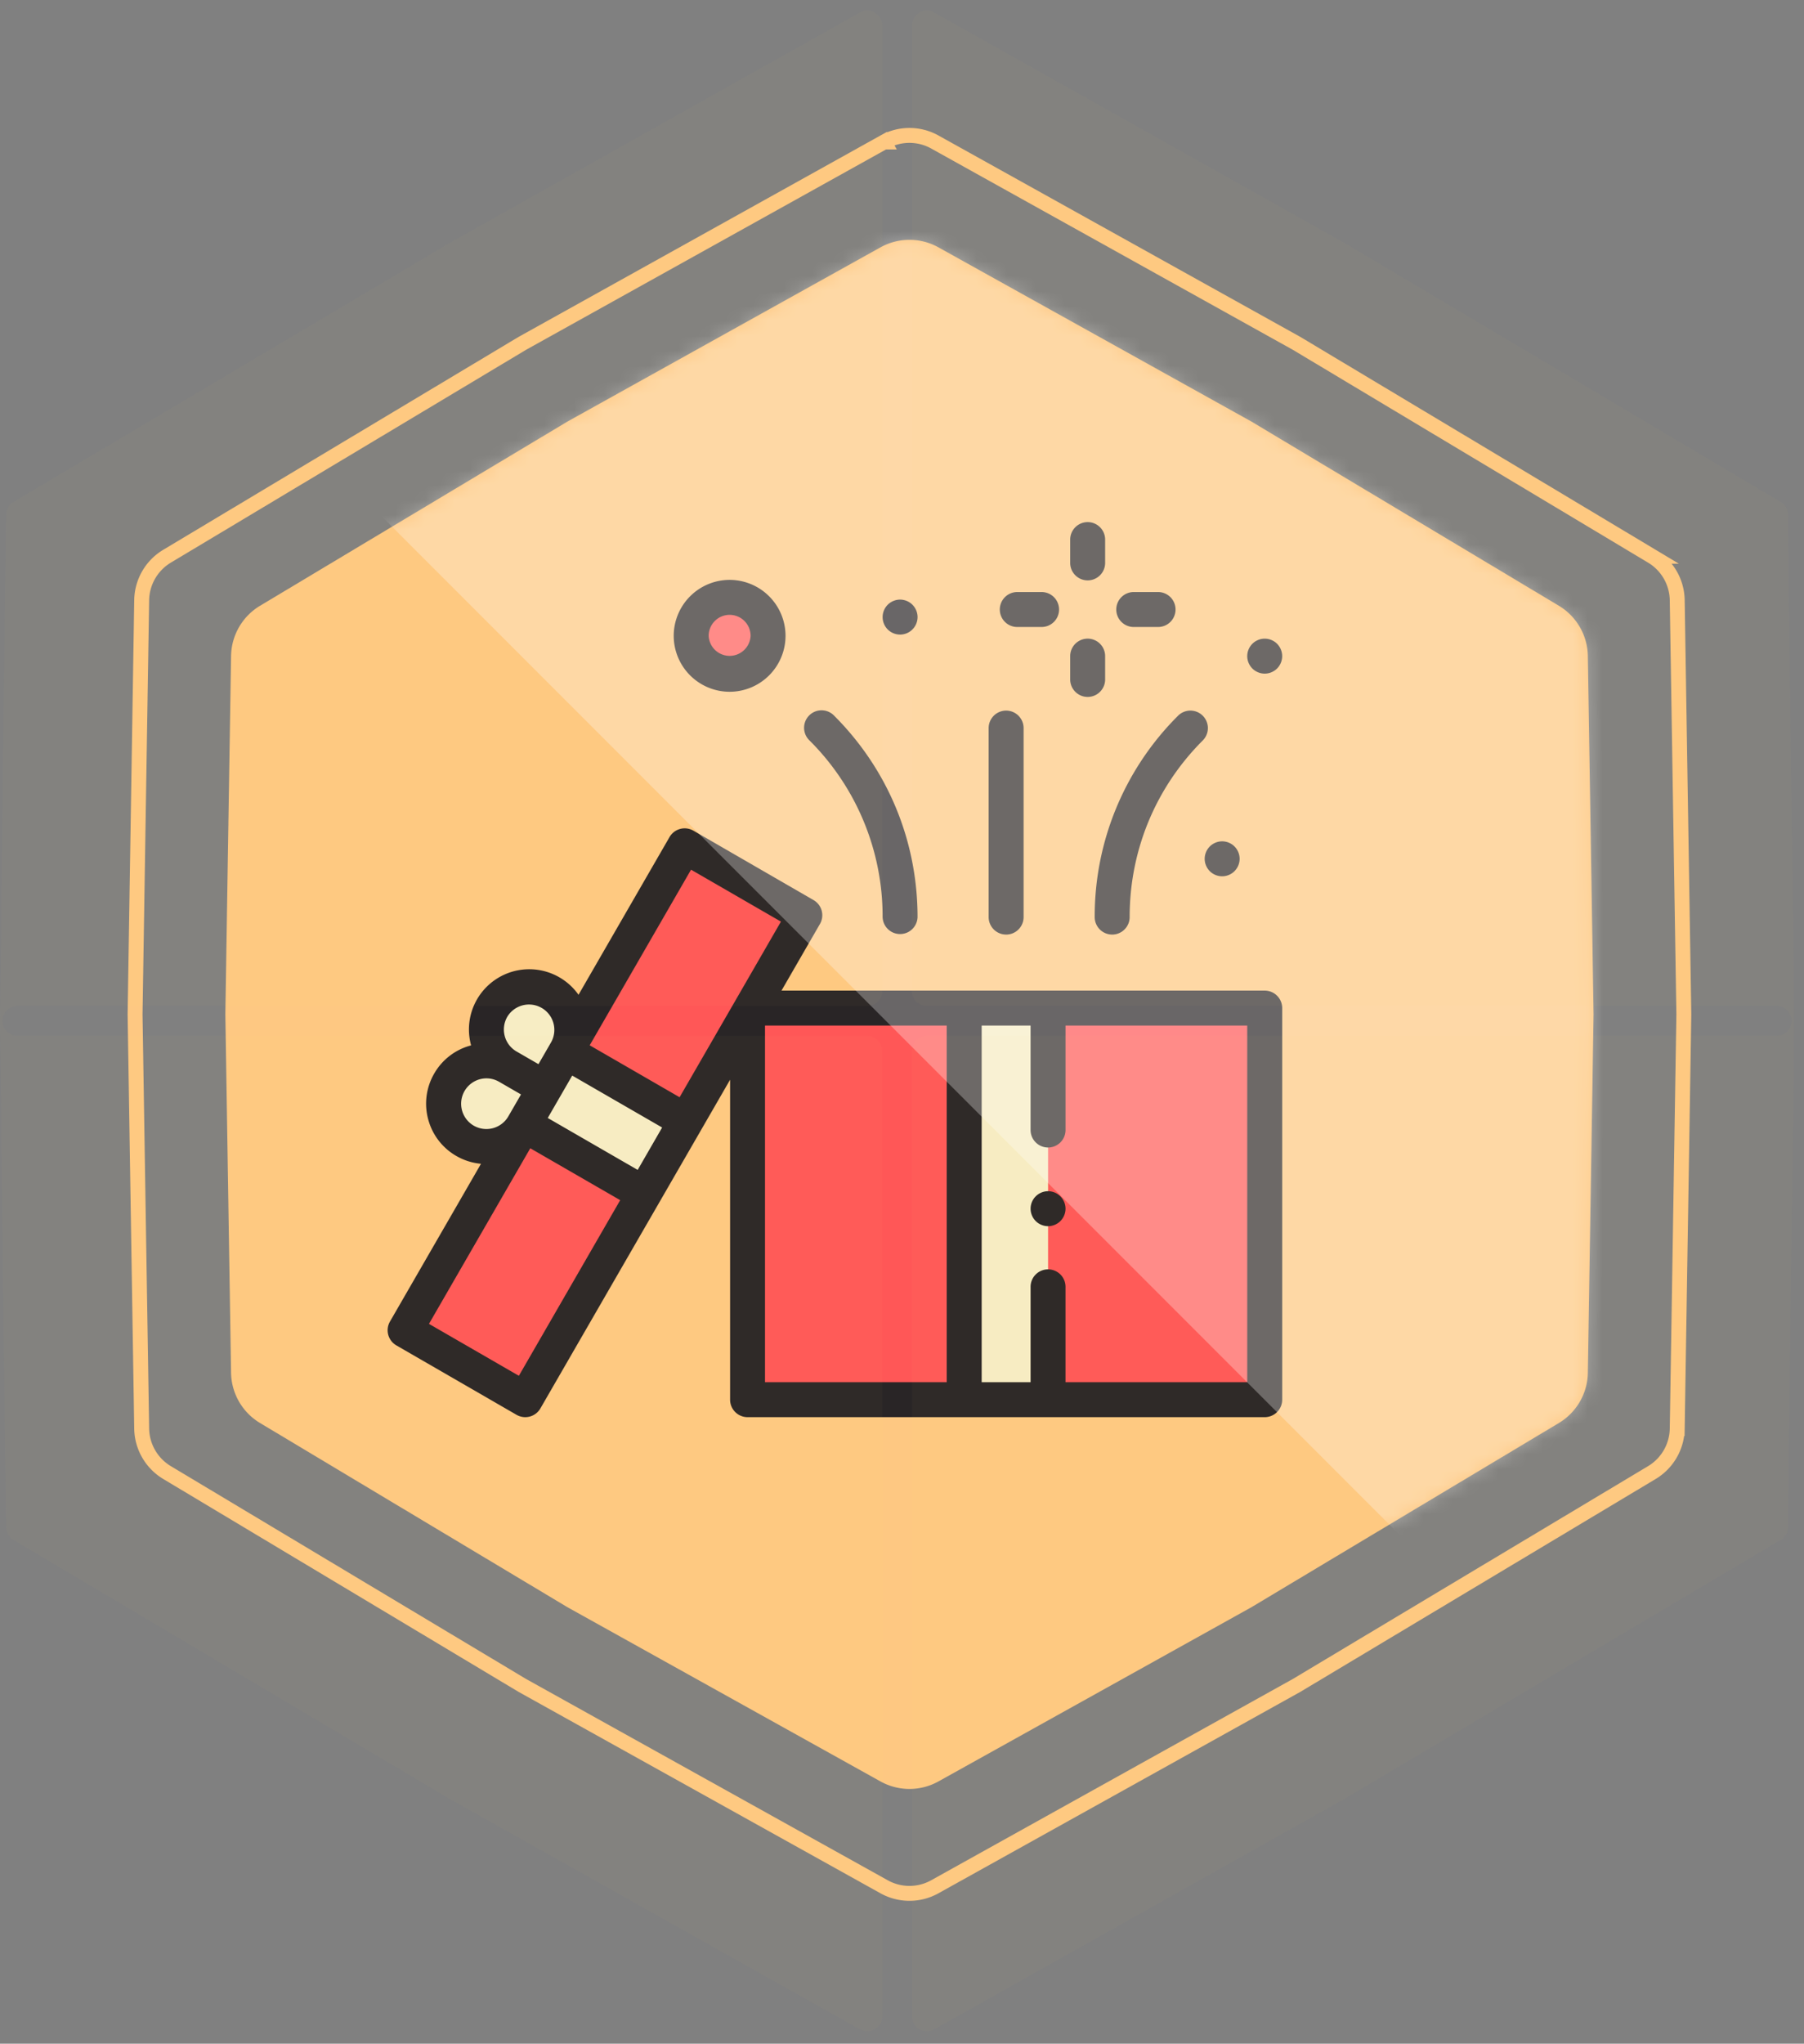
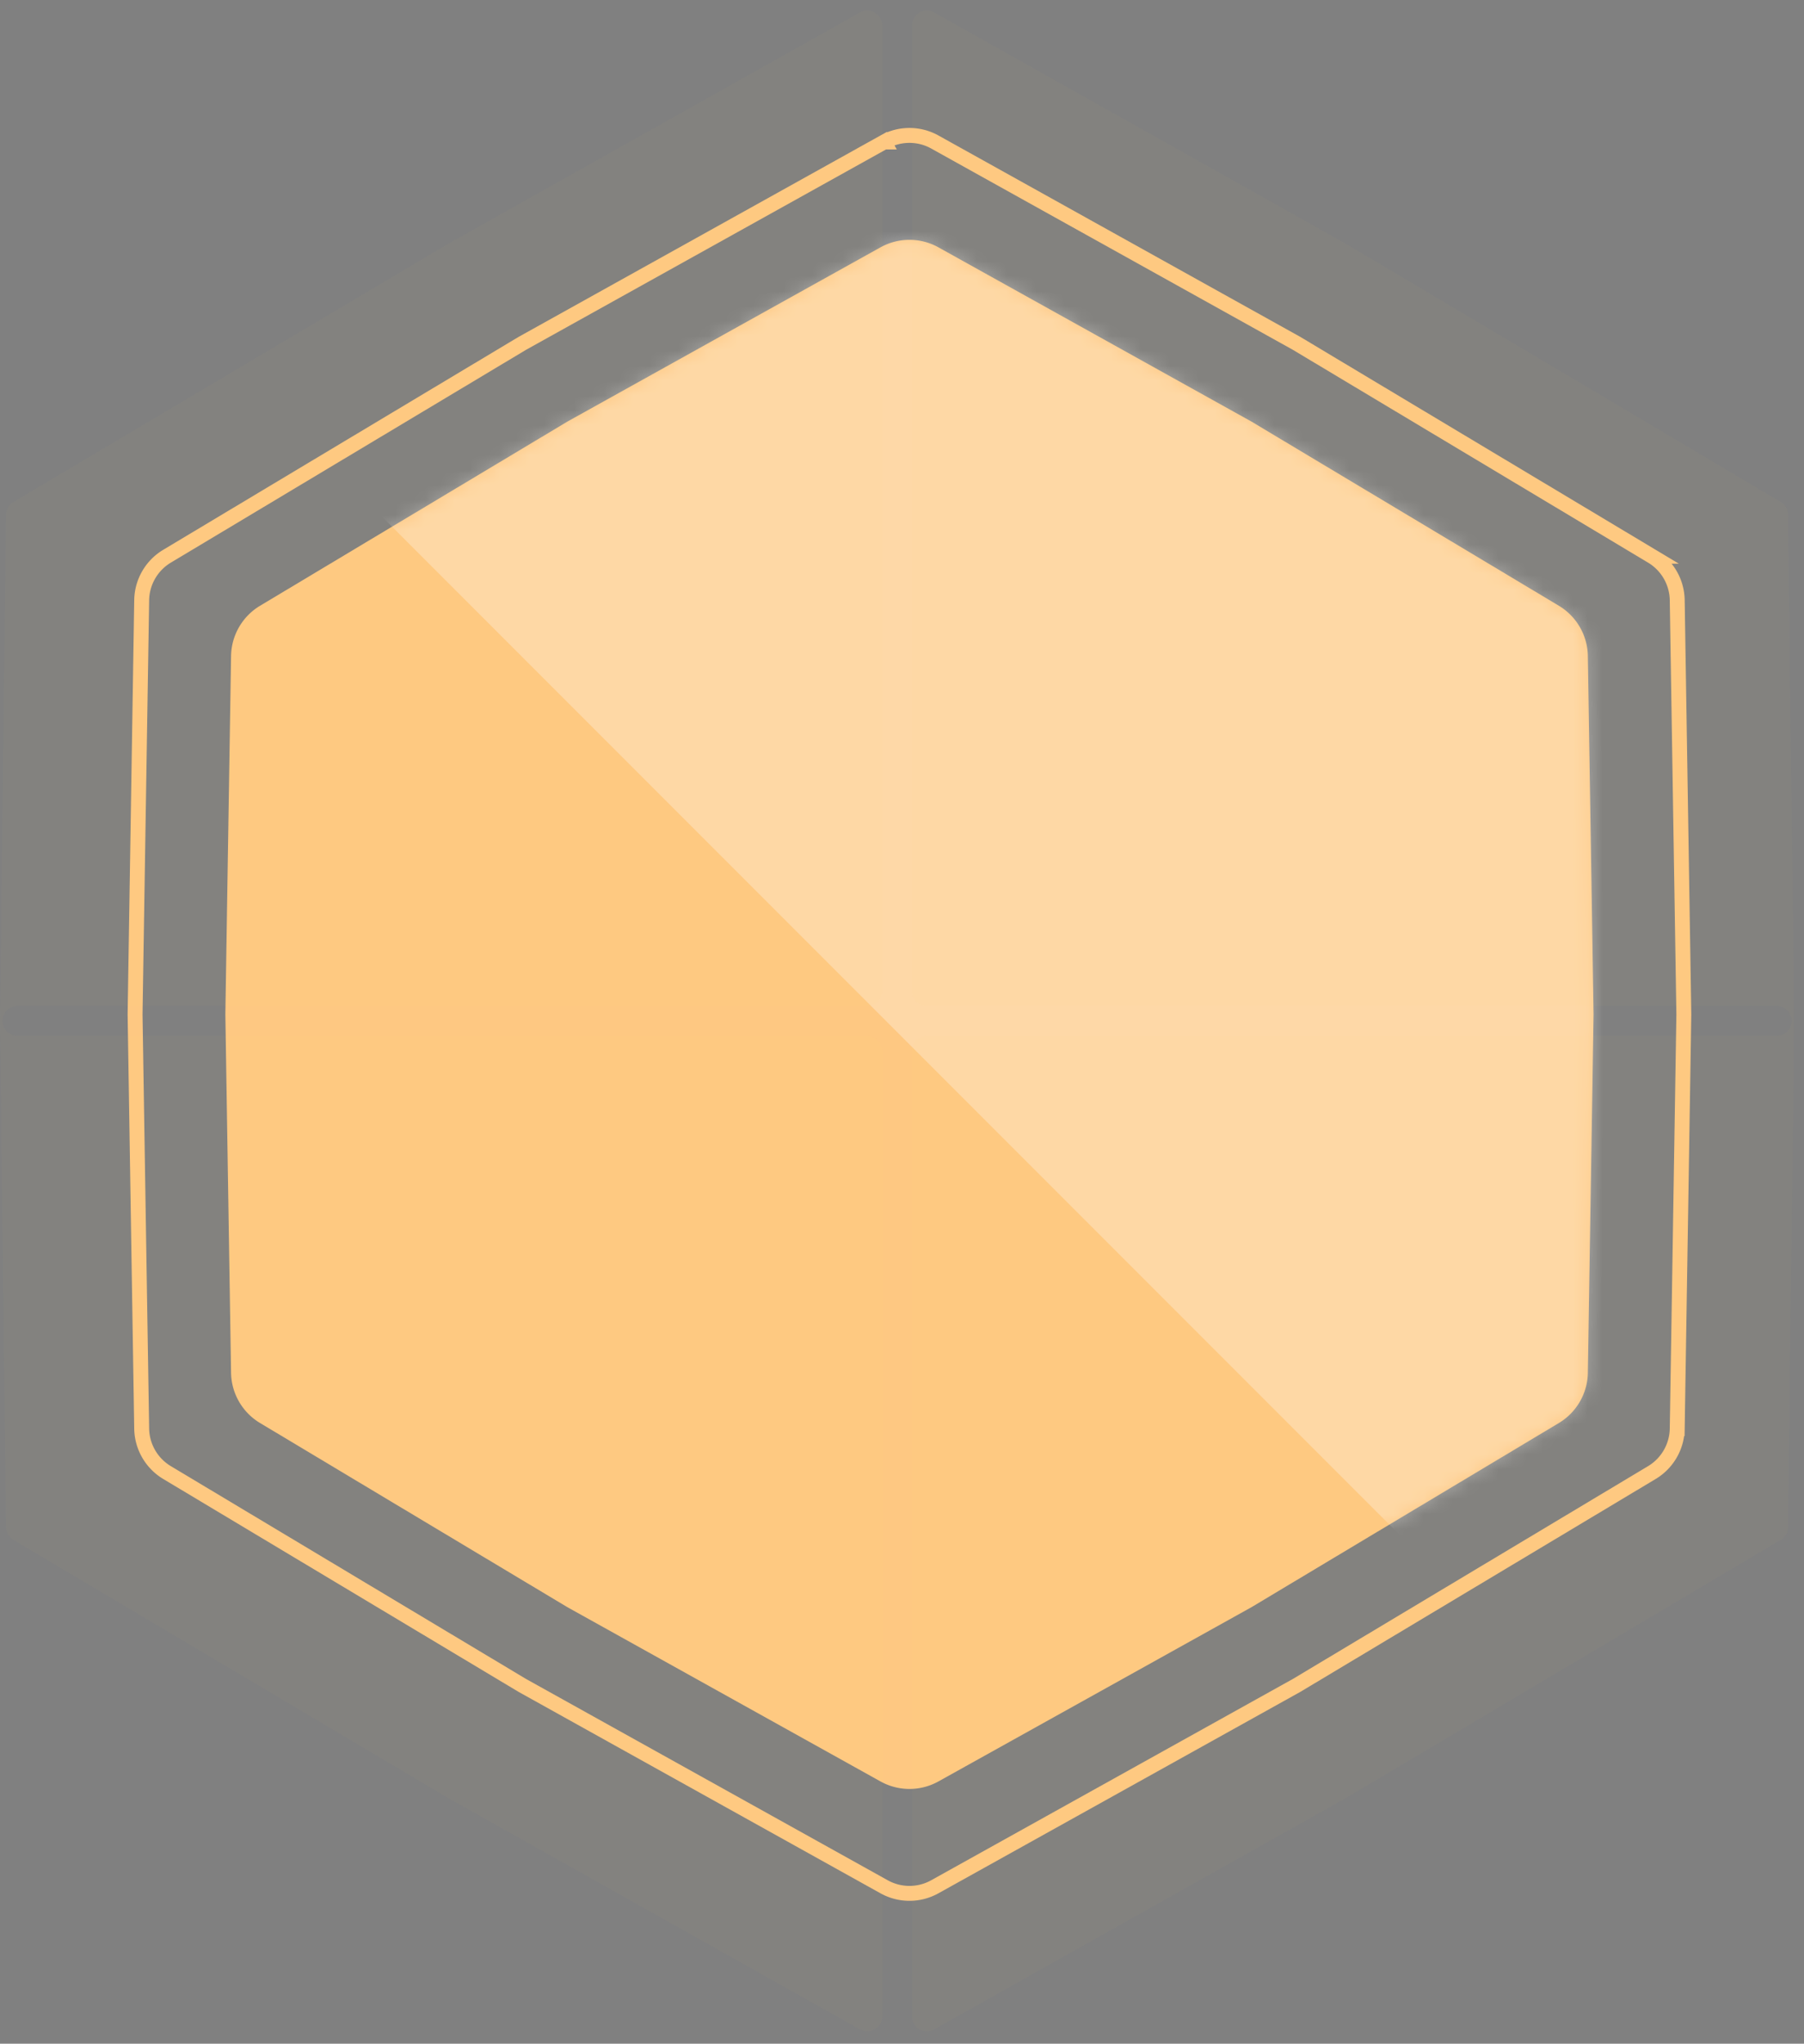
<svg xmlns="http://www.w3.org/2000/svg" width="121" height="137" fill="none">
  <rect width="100%" height="100%" fill="#808080" stroke="none" />
  <path d="M59.056 16.582a4 4 0 013.889 0l20.997 11.68 20.615 12.345a4 4 0 011.945 3.368L106.885 68l-.383 24.025a4 4 0 01-1.945 3.368l-20.615 12.345-20.997 11.68a3.998 3.998 0 01-3.89 0l-20.998-11.68-20.614-12.345a4 4 0 01-1.945-3.368L15.115 68l.383-24.025a4 4 0 011.945-3.368l20.614-12.345 20.998-11.68z" fill="#FEC882" />
  <path d="M59.299 9.519a3.5 3.5 0 013.402 0l24.269 13.5 23.826 14.267a3.5 3.5 0 011.701 2.947L112.94 68l-.443 27.767a3.5 3.5 0 01-1.701 2.947L86.97 112.981l-24.269 13.5a3.497 3.497 0 01-3.402 0l-24.269-13.5-23.826-14.267a3.5 3.5 0 01-1.701-2.947L9.06 68l.443-27.767a3.5 3.5 0 011.701-2.947L35.03 23.019 59.3 9.519l-.243-.437.243.437z" stroke="#FEC882" />
  <g clip-path="url(#prefix__clip0)">
-     <path d="M48.938 45.2a2.578 2.578 0 100-5.156 2.578 2.578 0 000 5.156zM50.14 67.578h34.688v26.25H50.14v-26.25z" fill="#FF5757" />
    <path d="M64.672 67.578h5.625v26.25h-5.625v-26.25z" fill="#F7EDC4" />
-     <path d="M27.17 89.175L45.92 56.7l8.06 4.653-18.75 32.475-8.06-4.653z" fill="#FF5757" />
    <path d="M35.14 75.373l2.812-4.871 8.06 4.653-2.813 4.871-8.06-4.653z" fill="#F7EDC4" />
    <path d="M33.01 67.58a2.871 2.871 0 001.05 3.922l2.487 1.435 1.435-2.486a2.871 2.871 0 00-4.973-2.871z" fill="#F7EDC4" />
    <path d="M30.138 72.552a2.871 2.871 0 013.922-1.05l2.487 1.435-1.436 2.486a2.871 2.871 0 01-4.973-2.87z" fill="#F7EDC4" />
-     <path d="M84.828 66.406H52.417l2.58-4.468a1.172 1.172 0 00-.43-1.6l-8.06-4.654a1.173 1.173 0 00-1.6.43l-6.104 10.572a4.047 4.047 0 00-6.808.307 4.03 4.03 0 00-.397 3.085l-.02.005a4.016 4.016 0 00-2.454 1.883 4.016 4.016 0 00-.404 3.068 4.017 4.017 0 001.884 2.455 4.028 4.028 0 001.658.526l-6.105 10.574a1.172 1.172 0 00.429 1.6l8.06 4.654a1.171 1.171 0 001.6-.429L48.97 72.379v21.449c0 .647.524 1.172 1.172 1.172h34.687c.647 0 1.172-.525 1.172-1.172v-26.25c0-.647-.525-1.172-1.172-1.172zM46.35 58.3l6.03 3.481-6.797 11.773-6.03-3.482L46.35 58.3zm-3.58 20.125l-6.03-3.481 1.641-2.842 6.03 3.481-1.64 2.842zm-8.747-10.26a1.7 1.7 0 012.944 1.7l-.85 1.471-1.472-.85a1.701 1.701 0 01-.622-2.32zm.072 6.672a1.701 1.701 0 01-2.32.622 1.701 1.701 0 01.851-3.171c.295 0 .585.077.847.228l1.472.85-.85 1.471zm.707 17.39l-6.03-3.481 6.796-11.772 6.03 3.48-6.796 11.773zm16.51-23.477H63.5v23.906H51.312V68.75zm32.343 23.906H71.468v-6.358a1.172 1.172 0 10-2.343 0v6.358h-3.281V68.75h3.28v7.001a1.172 1.172 0 102.345 0V68.75h12.187v23.906z" fill="#292526" />
-     <path d="M67.484 62.65c.648 0 1.172-.525 1.172-1.172v-12.67a1.172 1.172 0 10-2.344 0v12.67c0 .647.525 1.171 1.172 1.171zM74.597 62.65c.647 0 1.172-.525 1.172-1.173 0-4.473 1.741-8.678 4.904-11.84a1.172 1.172 0 00-1.657-1.658 18.965 18.965 0 00-5.591 13.498c0 .648.525 1.172 1.172 1.172zM59.2 61.477a1.172 1.172 0 002.343 0c0-5.099-1.986-9.893-5.591-13.498a1.172 1.172 0 10-1.657 1.657 16.636 16.636 0 014.904 11.841zM72.953 38.906c.647 0 1.172-.524 1.172-1.172v-1.562a1.172 1.172 0 10-2.344 0v1.562c0 .648.525 1.172 1.172 1.172zM72.953 46.719c.647 0 1.172-.525 1.172-1.172v-1.563a1.172 1.172 0 10-2.344 0v1.563c0 .647.525 1.172 1.172 1.172zM76.078 42.031h1.563a1.172 1.172 0 100-2.343h-1.563a1.172 1.172 0 100 2.343zM68.266 42.031h1.562a1.172 1.172 0 100-2.343h-1.562a1.172 1.172 0 100 2.343zM48.938 46.373a3.754 3.754 0 003.75-3.75 3.754 3.754 0 00-3.75-3.75 3.754 3.754 0 00-3.75 3.75 3.754 3.754 0 003.75 3.75zm0-5.156c.776 0 1.407.63 1.407 1.406a1.408 1.408 0 01-2.813 0c0-.775.631-1.406 1.406-1.406zM60.372 42.54a1.176 1.176 0 001.172-1.173c0-.308-.125-.61-.343-.828a1.18 1.18 0 00-.829-.344c-.308 0-.61.126-.83.344a1.18 1.18 0 00-.342.828c0 .308.124.61.342.829.22.219.52.343.83.343zM81.145 58.4c.218.218.52.343.829.343a1.176 1.176 0 001.172-1.172 1.175 1.175 0 00-1.172-1.172c-.309 0-.61.126-.829.344a1.18 1.18 0 00-.343.828c0 .309.125.61.343.829zM84.828 45.157c.308 0 .61-.125.829-.343a1.18 1.18 0 00.343-.829c0-.309-.125-.61-.343-.83a1.18 1.18 0 00-.829-.342c-.308 0-.61.125-.828.343-.218.219-.344.52-.344.83 0 .308.126.61.344.828.218.218.52.343.828.343zM70.297 79.853a1.175 1.175 0 00-1.172 1.172c0 .309.125.61.343.829.218.218.52.343.829.343.308 0 .61-.125.828-.343a1.18 1.18 0 00.344-.829 1.176 1.176 0 00-1.172-1.172z" fill="#292526" />
  </g>
  <mask id="prefix__a" maskUnits="userSpaceOnUse" x="15" y="16" width="92" height="104">
    <path d="M59.056 16.582a4 4 0 013.889 0l20.997 11.68 20.615 12.345a4 4 0 011.945 3.368L106.885 68l-.383 24.025a4 4 0 01-1.945 3.368l-20.615 12.345-20.997 11.68a3.998 3.998 0 01-3.89 0l-20.998-11.68-20.614-12.345a4 4 0 01-1.945-3.368L15.115 68l.383-24.025a4 4 0 011.945-3.368l20.614-12.345 20.998-11.68z" fill="#FEC882" />
  </mask>
  <g mask="url(#prefix__a)">
    <path fill="#fff" fill-opacity=".3" d="M19 28.012L60.012-13l79.885 79.884-41.012 41.013z" />
  </g>
  <path fill-rule="evenodd" clip-rule="evenodd" d="M62.168 67.439a1 1 0 01-1-1V1.709a1 1 0 011.49-.872L90.252 16.33l29.189 17.321c.3.178.485.5.489.848l.406 33.939-.406 33.938a.998.998 0 01-.489.848l-29.189 17.321-27.594 15.495a1 1 0 01-1.49-.872v-64.73a1 1 0 011-1h57a1 1 0 000-2h-57zm-4 0a1 1 0 001-1V1.709a1 1 0 00-1.49-.872L30.084 16.33.895 33.653a1 1 0 00-.49.848L0 68.439l.406 33.938a1 1 0 00.49.848l29.188 17.321 27.594 15.495a1 1 0 001.49-.872v-64.73a1 1 0 00-1-1h-57a1 1 0 010-2h57z" fill="#FEC882" fill-opacity=".03" />
  <defs>
    <clipPath id="prefix__clip0">
-       <path fill="#fff" transform="translate(26 35)" d="M0 0h60v60H0z" />
-     </clipPath>
+       </clipPath>
  </defs>
</svg>